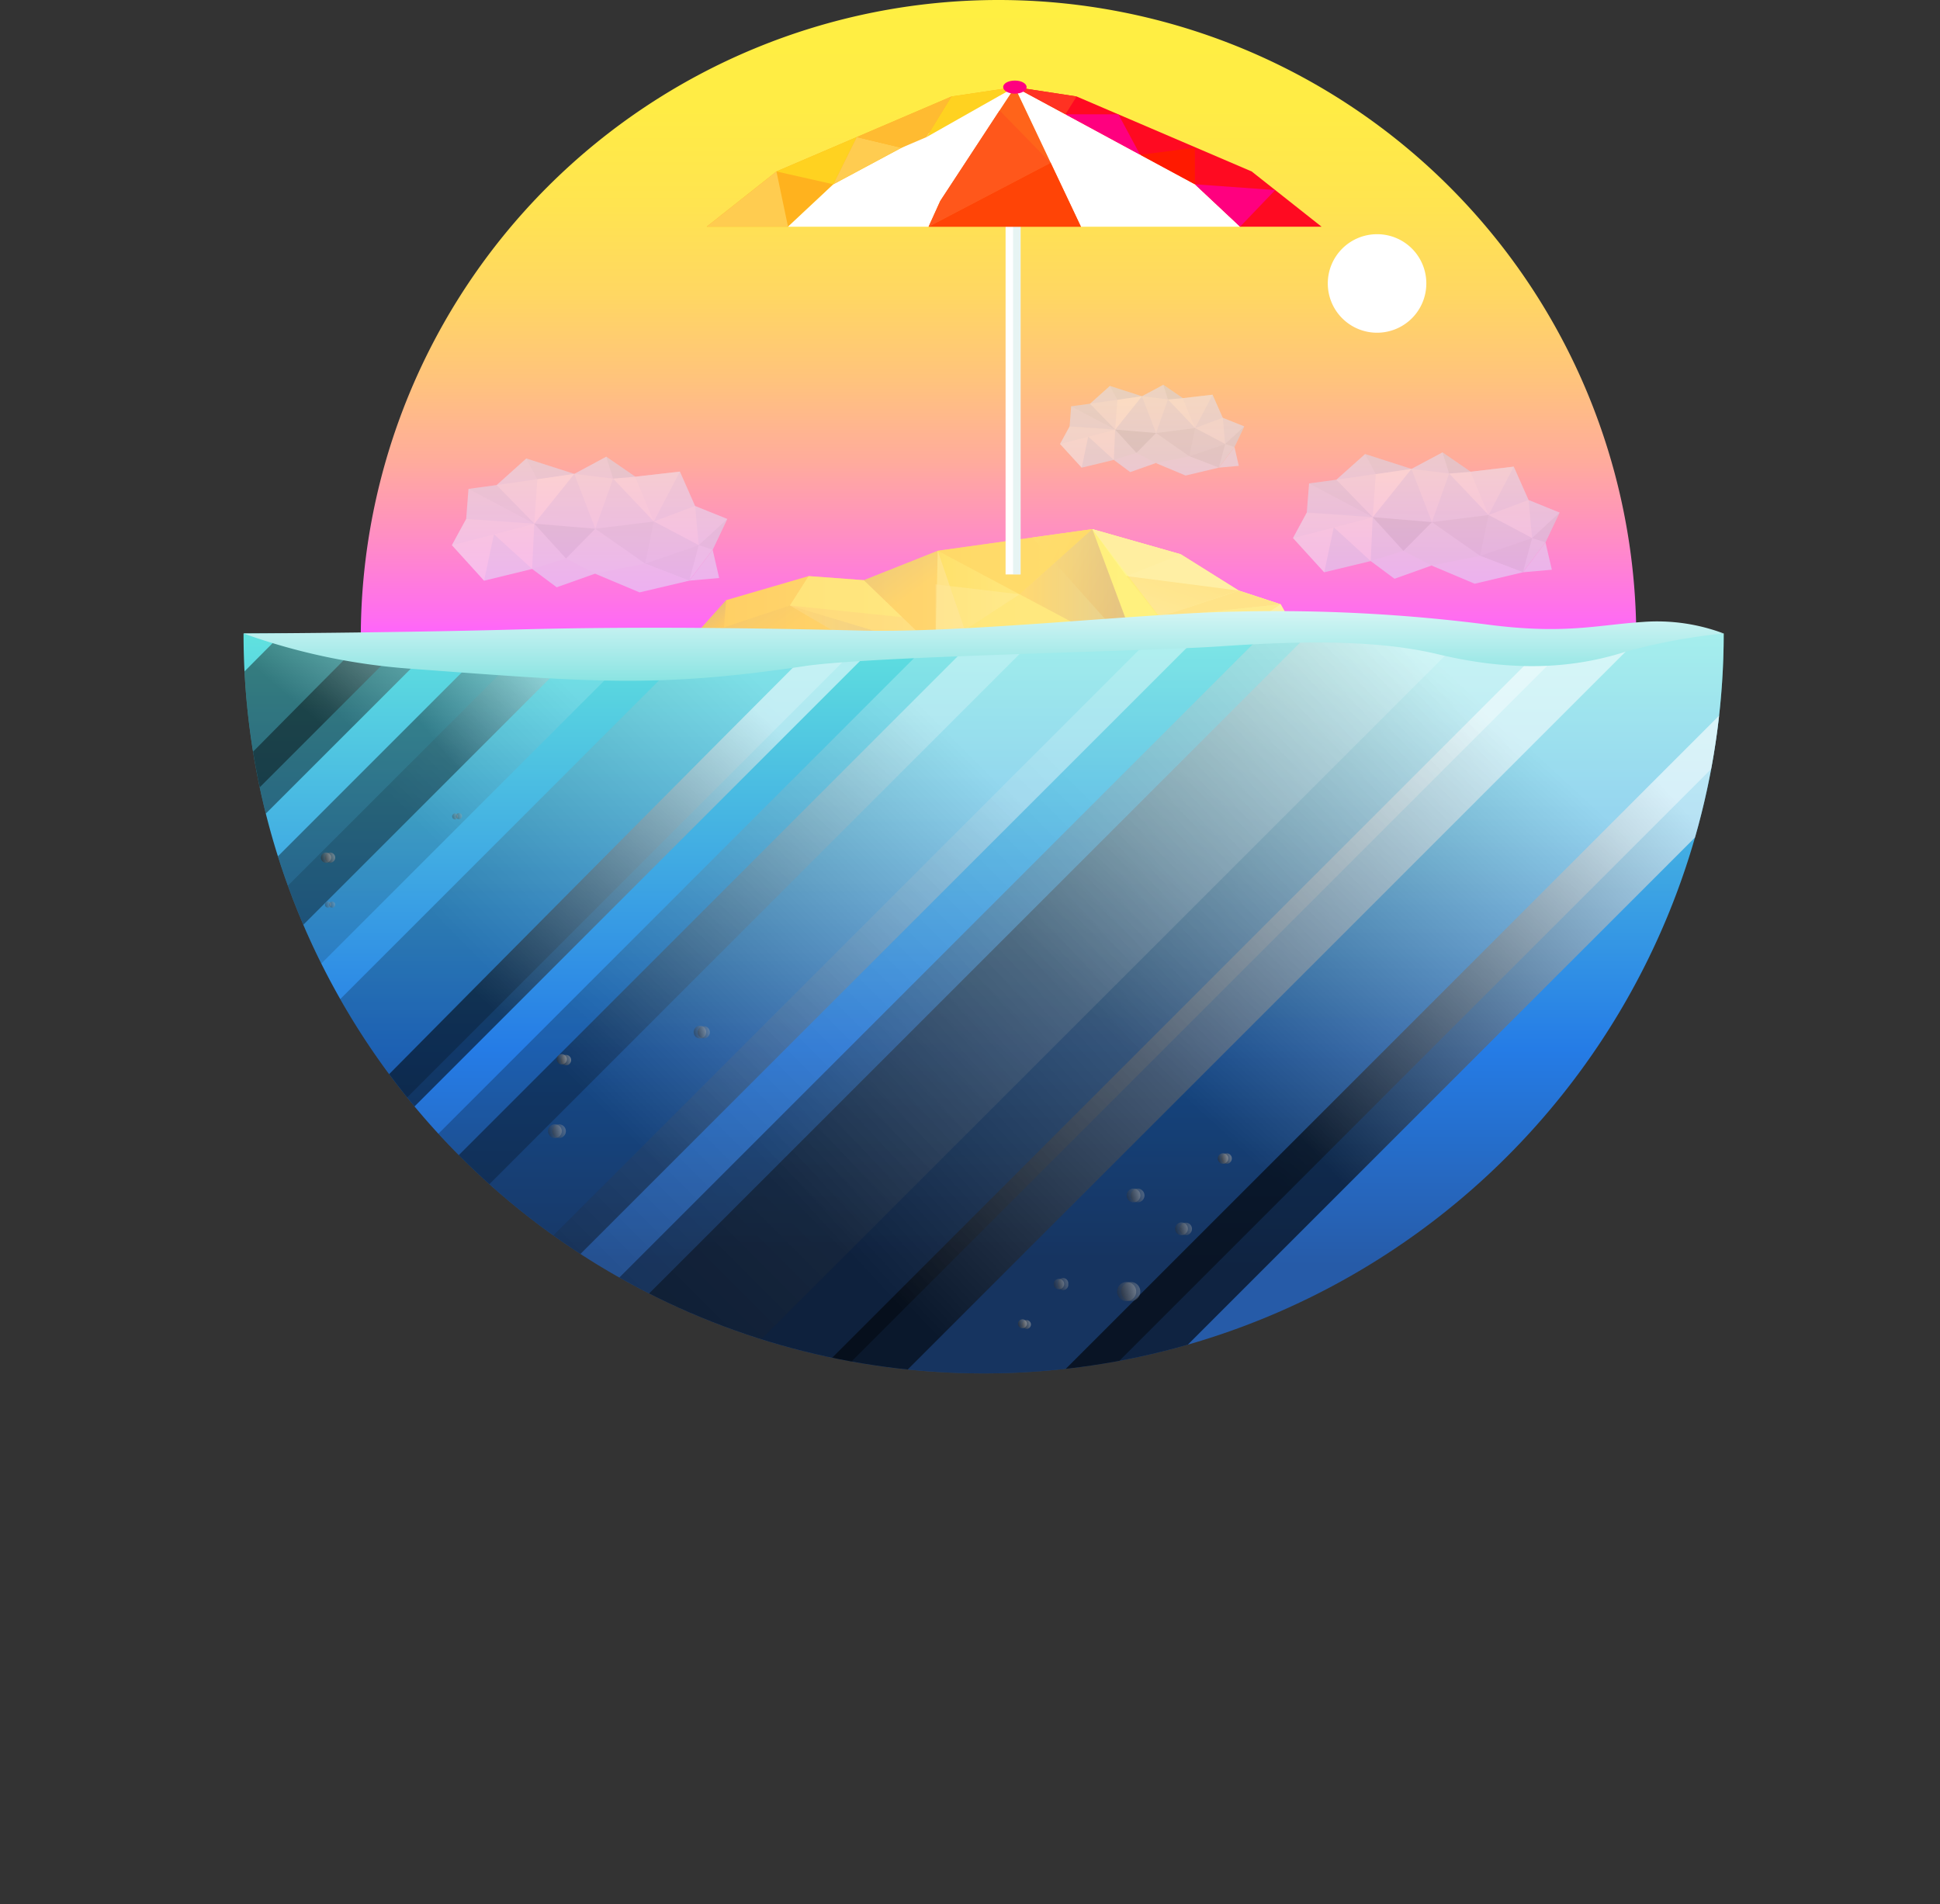
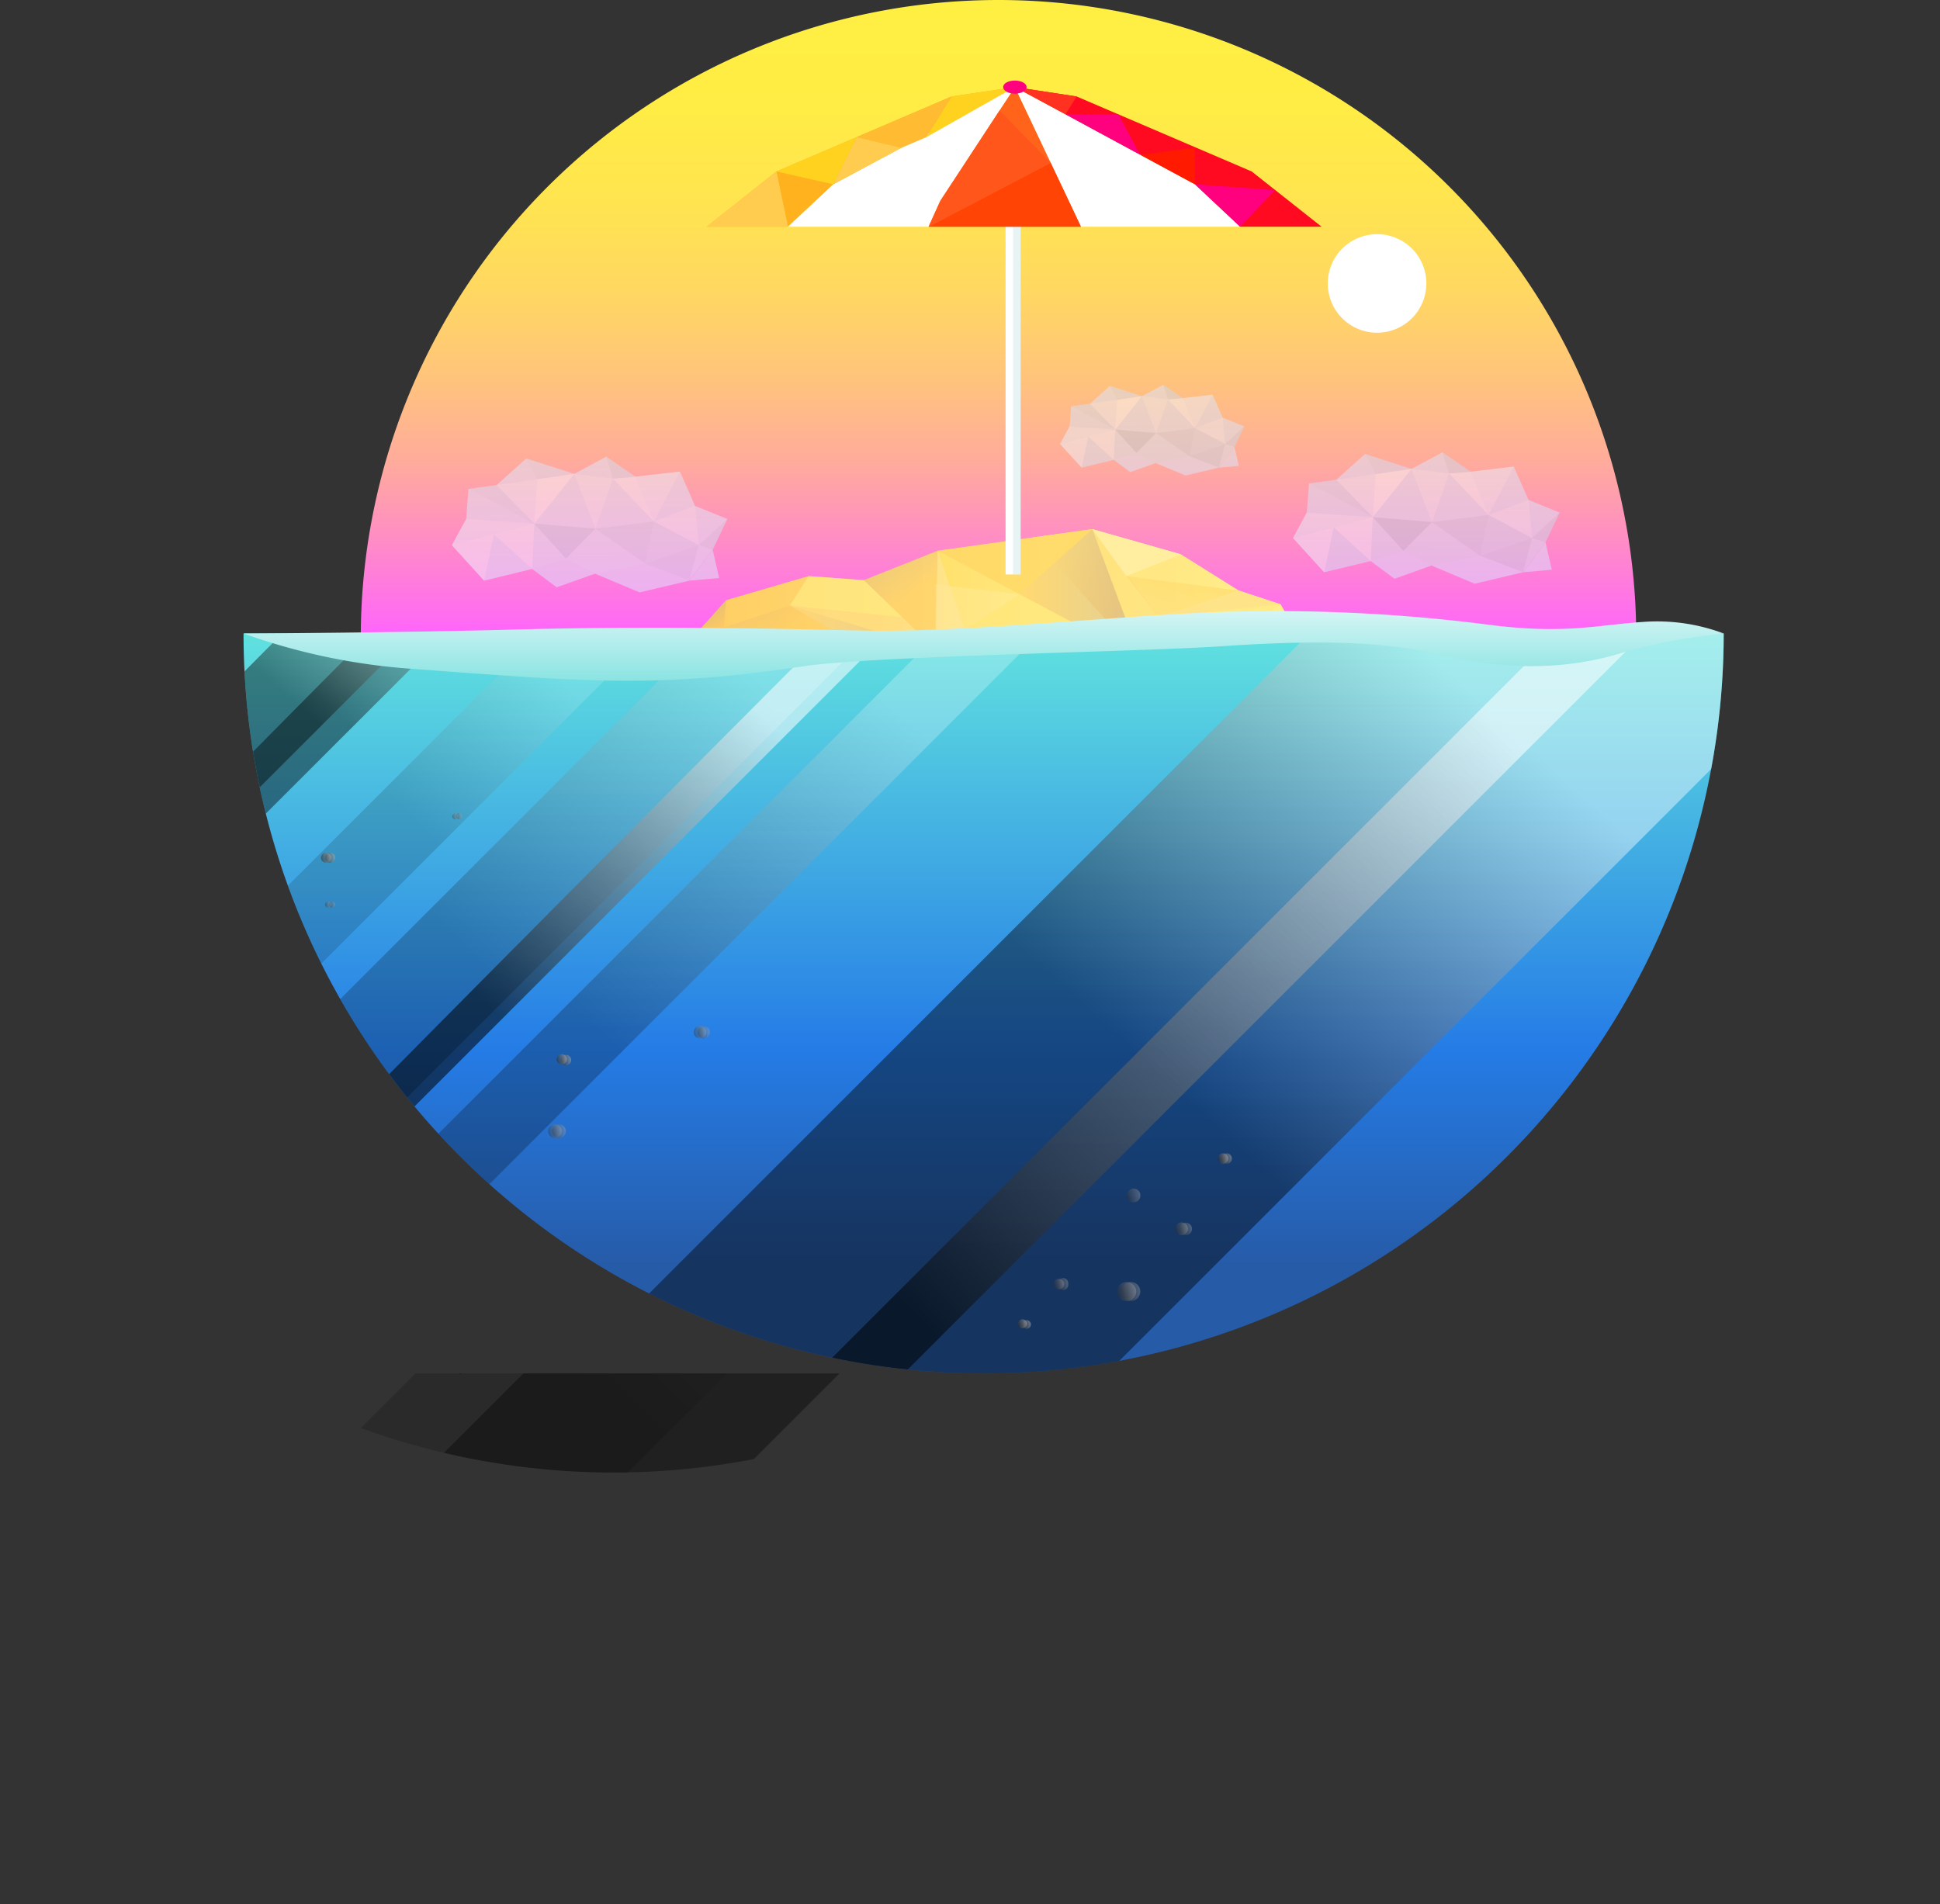
<svg xmlns="http://www.w3.org/2000/svg" xmlns:xlink="http://www.w3.org/1999/xlink" viewBox="0 0 152.39 149.61">
  <rect x="0" y="0" width="152.39" height="149.61" fill="#333333" stroke="none" />
  <defs>
    <style>.cls-1{fill:url(#linear-gradient);}.cls-2{fill:none;}.cls-3{isolation:isolate;}.cls-4{fill:url(#linear-gradient-2);}.cls-5{fill:url(#linear-gradient-3);}.cls-20,.cls-6,.cls-7{fill:#ffeea8;}.cls-19,.cls-7{opacity:0.28;}.cls-23,.cls-8{mix-blend-mode:multiply;opacity:0.17;}.cls-8{fill:url(#linear-gradient-4);}.cls-26,.cls-9{opacity:0.12;}.cls-9{fill:url(#linear-gradient-5);}.cls-10,.cls-43{opacity:0.24;}.cls-10{fill:url(#linear-gradient-6);}.cls-11{fill:#ffeda3;}.cls-12,.cls-29,.cls-88,.cls-93{opacity:0.33;}.cls-12{fill:url(#linear-gradient-7);}.cls-13{fill:#ffe088;}.cls-14{fill:#ffe67f;opacity:0.63;}.cls-15,.cls-16,.cls-25{fill:#fffd7c;}.cls-15{opacity:0.51;}.cls-16{opacity:0.3;}.cls-17{opacity:0.66;fill:url(#linear-gradient-8);}.cls-18{opacity:0.11;fill:url(#linear-gradient-9);}.cls-19{fill:#ffe686;}.cls-20{opacity:0.34;}.cls-21{fill:#ffe27b;}.cls-22{fill:#ffd75f;}.cls-22,.cls-85,.cls-91{opacity:0.57;}.cls-23{fill:url(#linear-gradient-10);}.cls-24{fill:#ffe69f;opacity:0.55;}.cls-25{opacity:0.29;}.cls-26{fill:url(#linear-gradient-11);}.cls-27{fill:#fff488;}.cls-27,.cls-47{opacity:0.14;}.cls-28,.cls-69,.cls-84,.cls-86{fill:#fff;}.cls-29{fill:#b8deda;}.cls-30{fill:#ffb21e;}.cls-31{fill:#ff0a21;}.cls-32{fill:#ff641a;}.cls-33{fill:#ffcc50;}.cls-34{fill:#ffd220;}.cls-35{fill:#ffbb31;}.cls-36{fill:#ff4406;}.cls-37{fill:#ff571b;}.cls-38{fill:#ff007f;}.cls-39{fill:#ff1a00;}.cls-40{fill:#ff3222;}.cls-41{clip-path:url(#clip-path);}.cls-42,.cls-43,.cls-44,.cls-45,.cls-46,.cls-47,.cls-48,.cls-49,.cls-51,.cls-52,.cls-53,.cls-54,.cls-55,.cls-57,.cls-58,.cls-59,.cls-60,.cls-61,.cls-62,.cls-63,.cls-64,.cls-65,.cls-66,.cls-67,.cls-68,.cls-70,.cls-71,.cls-72,.cls-73,.cls-74,.cls-75,.cls-76,.cls-77,.cls-78,.cls-79,.cls-80,.cls-81{mix-blend-mode:screen;}.cls-42,.cls-45,.cls-46{opacity:0.43;}.cls-42{fill:url(#linear-gradient-13);}.cls-43{fill:url(#linear-gradient-14);}.cls-44{opacity:0.22;fill:url(#linear-gradient-15);}.cls-45{fill:url(#linear-gradient-16);}.cls-46{fill:url(#linear-gradient-17);}.cls-47{fill:url(#linear-gradient-18);}.cls-48,.cls-49,.cls-65,.cls-66,.cls-67,.cls-68,.cls-78,.cls-79,.cls-80,.cls-81{opacity:0.54;}.cls-48{fill:url(#linear-gradient-19);}.cls-49{fill:url(#linear-gradient-20);}.cls-50{clip-path:url(#clip-path-2);}.cls-51,.cls-84{opacity:0.4;}.cls-51{fill:url(#linear-gradient-21);}.cls-52{opacity:0.18;fill:url(#linear-gradient-22);}.cls-53{opacity:0.38;fill:url(#linear-gradient-23);}.cls-54{opacity:0.61;fill:url(#linear-gradient-24);}.cls-55,.cls-57,.cls-58,.cls-59,.cls-60,.cls-61,.cls-62,.cls-63,.cls-64,.cls-70,.cls-71,.cls-72,.cls-73,.cls-74,.cls-75,.cls-76,.cls-77{opacity:0.37;}.cls-55{fill:url(#linear-gradient-25);}.cls-56{fill:url(#linear-gradient-26);}.cls-57{fill:url(#linear-gradient-27);}.cls-58{fill:url(#linear-gradient-28);}.cls-59{fill:url(#linear-gradient-29);}.cls-60{fill:url(#linear-gradient-30);}.cls-61{fill:url(#linear-gradient-31);}.cls-62{fill:url(#linear-gradient-32);}.cls-63{fill:url(#linear-gradient-33);}.cls-64{fill:url(#linear-gradient-34);}.cls-65{fill:url(#linear-gradient-35);}.cls-66{fill:url(#linear-gradient-36);}.cls-67{fill:url(#linear-gradient-37);}.cls-68{fill:url(#linear-gradient-38);}.cls-69{mix-blend-mode:soft-light;}.cls-70{fill:url(#linear-gradient-39);}.cls-71{fill:url(#linear-gradient-40);}.cls-72{fill:url(#linear-gradient-41);}.cls-73{fill:url(#linear-gradient-42);}.cls-74{fill:url(#linear-gradient-43);}.cls-75{fill:url(#linear-gradient-44);}.cls-76{fill:url(#linear-gradient-45);}.cls-77{fill:url(#linear-gradient-46);}.cls-78{fill:url(#linear-gradient-47);}.cls-79{fill:url(#linear-gradient-48);}.cls-80{fill:url(#linear-gradient-49);}.cls-81{fill:url(#linear-gradient-50);}.cls-82{mix-blend-mode:overlay;opacity:0.5;}.cls-83{fill:url(#linear-gradient-51);}.cls-85,.cls-87,.cls-88{fill:#b8cede;}.cls-86{opacity:0.6;}.cls-87,.cls-92{opacity:0.19;}.cls-89{fill:#dbe9ff;}.cls-90{fill:url(#linear-gradient-52);}.cls-91,.cls-92,.cls-93{fill:#adc0cd;}.cls-94{fill:#dae7ff;}.cls-95{fill:url(#linear-gradient-53);}</style>
    <linearGradient id="linear-gradient" x1="82.5" y1="408.02" x2="82.5" y2="351.36" gradientUnits="userSpaceOnUse">
      <stop offset="0" stop-color="#265ba8" />
      <stop offset="0.3" stop-color="#257ce6" />
      <stop offset="0.99" stop-color="#6cf6de" />
    </linearGradient>
    <linearGradient id="linear-gradient-2" x1="52.16" y1="-8.37" x2="52.16" y2="-58.47" gradientTransform="translate(135.83 300.25) rotate(180)" gradientUnits="userSpaceOnUse">
      <stop offset="0" stop-color="#ffef42" />
      <stop offset="0.17" stop-color="#ffec45" />
      <stop offset="0.32" stop-color="#ffe450" />
      <stop offset="0.46" stop-color="#ffd762" />
      <stop offset="0.59" stop-color="#ffc47b" />
      <stop offset="0.72" stop-color="#ffac9b" />
      <stop offset="0.84" stop-color="#ff8ec3" />
      <stop offset="0.97" stop-color="#ff6cf1" />
      <stop offset="1" stop-color="#ff61ff" />
    </linearGradient>
    <linearGradient id="linear-gradient-3" x1="1063.75" y1="355.37" x2="1111.7" y2="355.37" gradientTransform="matrix(-1, 0, 0, 1, 1166.07, -308.62)" gradientUnits="userSpaceOnUse">
      <stop offset="0" stop-color="#ffed8c" />
      <stop offset="0.99" stop-color="#ffce63" />
    </linearGradient>
    <linearGradient id="linear-gradient-4" x1="1097.99" y1="349.42" x2="1093.81" y2="355.1" gradientTransform="matrix(-1, 0, 0, 1, 1166.07, -308.62)" gradientUnits="userSpaceOnUse">
      <stop offset="0.01" stop-color="#4d64ff" />
      <stop offset="0.98" stop-color="#ffbd51" />
    </linearGradient>
    <linearGradient id="linear-gradient-5" x1="1110.07" y1="352.07" x2="1105.09" y2="358.81" xlink:href="#linear-gradient-4" />
    <linearGradient id="linear-gradient-6" x1="1111.78" y1="355.34" x2="1109.56" y2="358.36" xlink:href="#linear-gradient-4" />
    <linearGradient id="linear-gradient-7" x1="1074.84" y1="359.21" x2="1071.57" y2="349.83" gradientTransform="matrix(-1, 0, 0, 1, 1166.07, -308.62)" gradientUnits="userSpaceOnUse">
      <stop offset="0" stop-color="#ffd789" />
      <stop offset="0.98" stop-color="#ffb81d" />
    </linearGradient>
    <linearGradient id="linear-gradient-8" x1="1087.71" y1="350.39" x2="1077.71" y2="355.63" xlink:href="#linear-gradient-3" />
    <linearGradient id="linear-gradient-9" x1="1085.98" y1="355.76" x2="1092.58" y2="355.76" xlink:href="#linear-gradient-7" />
    <linearGradient id="linear-gradient-10" x1="1076.5" y1="355.27" x2="1085.98" y2="355.27" xlink:href="#linear-gradient-4" />
    <linearGradient id="linear-gradient-11" x1="1092.58" y1="358.02" x2="1104.02" y2="358.02" xlink:href="#linear-gradient-4" />
    <clipPath id="clip-path" transform="translate(-5.24 -308.62)">
      <path class="cls-1" d="M82.5,416.52a58.14,58.14,0,0,0,58.14-58.13H24.37A58.14,58.14,0,0,0,82.5,416.52Z" />
    </clipPath>
    <linearGradient id="linear-gradient-13" x1="90.23" y1="83.74" x2="116.92" y2="54.71" gradientUnits="userSpaceOnUse">
      <stop offset="0" />
      <stop offset="0.98" stop-color="#fff" />
    </linearGradient>
    <linearGradient id="linear-gradient-14" x1="47.31" y1="81.4" x2="70.72" y2="54.95" xlink:href="#linear-gradient-13" />
    <linearGradient id="linear-gradient-15" x1="36.82" y1="74.85" x2="59.53" y2="52.38" xlink:href="#linear-gradient-13" />
    <linearGradient id="linear-gradient-16" x1="31.38" y1="364.38" x2="45.66" y2="349.63" xlink:href="#linear-gradient-13" />
    <linearGradient id="linear-gradient-17" x1="27.63" y1="363.12" x2="38.86" y2="350.01" xlink:href="#linear-gradient-13" />
    <linearGradient id="linear-gradient-18" x1="32.31" y1="64.27" x2="43.78" y2="52.8" xlink:href="#linear-gradient-13" />
    <linearGradient id="linear-gradient-19" x1="43.96" y1="388" x2="65.96" y2="364.82" xlink:href="#linear-gradient-13" />
    <linearGradient id="linear-gradient-20" x1="71.65" y1="103.18" x2="119.17" y2="57.3" xlink:href="#linear-gradient-13" />
    <clipPath id="clip-path-2" transform="translate(-5.24 -308.62)">
-       <path class="cls-2" d="M82.5,416.52a58.14,58.14,0,0,0,58.14-58.13H24.37A58.14,58.14,0,0,0,82.5,416.52Z" />
+       <path class="cls-2" d="M82.5,416.52H24.37A58.14,58.14,0,0,0,82.5,416.52Z" />
    </clipPath>
    <linearGradient id="linear-gradient-21" x1="47.76" y1="87.68" x2="76.83" y2="58.62" xlink:href="#linear-gradient-13" />
    <linearGradient id="linear-gradient-22" x1="44.86" y1="107.91" x2="88.99" y2="63.78" xlink:href="#linear-gradient-13" />
    <linearGradient id="linear-gradient-23" x1="34.74" y1="59" x2="45.51" y2="50.57" xlink:href="#linear-gradient-13" />
    <linearGradient id="linear-gradient-24" x1="103.47" y1="90.88" x2="133.2" y2="63.49" xlink:href="#linear-gradient-13" />
    <linearGradient id="linear-gradient-25" x1="64.33" y1="96.17" x2="112.95" y2="51.38" xlink:href="#linear-gradient-13" />
    <linearGradient id="linear-gradient-26" x1="82.5" y1="364.91" x2="82.5" y2="353.22" gradientUnits="userSpaceOnUse">
      <stop offset="0" stop-color="#65dbd9" />
      <stop offset="0.98" stop-color="#fff" />
    </linearGradient>
    <linearGradient id="linear-gradient-27" x1="88.07" y1="409.68" x2="89.7" y2="409.24" xlink:href="#linear-gradient-13" />
    <linearGradient id="linear-gradient-28" x1="92.82" y1="410.43" x2="95.82" y2="409.61" xlink:href="#linear-gradient-13" />
    <linearGradient id="linear-gradient-29" x1="97.59" y1="405.38" x2="99.52" y2="404.85" xlink:href="#linear-gradient-13" />
    <linearGradient id="linear-gradient-30" x1="59.75" y1="389.94" x2="61.68" y2="389.42" xlink:href="#linear-gradient-13" />
    <linearGradient id="linear-gradient-31" x1="25.7" y1="71.18" x2="26.66" y2="70.92" xlink:href="#linear-gradient-13" />
    <linearGradient id="linear-gradient-32" x1="40.89" y1="372.85" x2="41.85" y2="372.58" xlink:href="#linear-gradient-13" />
    <linearGradient id="linear-gradient-33" x1="93.71" y1="402.78" x2="95.87" y2="402.19" xlink:href="#linear-gradient-13" />
    <linearGradient id="linear-gradient-34" x1="48.26" y1="397.74" x2="50.42" y2="397.15" xlink:href="#linear-gradient-13" />
    <linearGradient id="linear-gradient-35" x1="100.97" y1="399.81" x2="102.58" y2="399.37" xlink:href="#linear-gradient-13" />
    <linearGradient id="linear-gradient-36" x1="49.03" y1="392.03" x2="50.63" y2="391.58" xlink:href="#linear-gradient-13" />
    <linearGradient id="linear-gradient-37" x1="30.51" y1="376.15" x2="32.11" y2="375.71" xlink:href="#linear-gradient-13" />
    <linearGradient id="linear-gradient-38" x1="85.31" y1="412.83" x2="86.68" y2="412.46" xlink:href="#linear-gradient-13" />
    <linearGradient id="linear-gradient-39" x1="87.75" y1="409.68" x2="89.38" y2="409.24" xlink:href="#linear-gradient-13" />
    <linearGradient id="linear-gradient-40" x1="92.49" y1="410.43" x2="95.5" y2="409.61" xlink:href="#linear-gradient-13" />
    <linearGradient id="linear-gradient-41" x1="97.27" y1="405.38" x2="99.19" y2="404.85" xlink:href="#linear-gradient-13" />
    <linearGradient id="linear-gradient-42" x1="59.43" y1="389.94" x2="61.36" y2="389.42" xlink:href="#linear-gradient-13" />
    <linearGradient id="linear-gradient-43" x1="25.37" y1="71.18" x2="26.34" y2="70.92" xlink:href="#linear-gradient-13" />
    <linearGradient id="linear-gradient-44" x1="40.57" y1="372.85" x2="41.53" y2="372.58" xlink:href="#linear-gradient-13" />
    <linearGradient id="linear-gradient-45" x1="93.38" y1="402.78" x2="95.55" y2="402.19" xlink:href="#linear-gradient-13" />
    <linearGradient id="linear-gradient-46" x1="42.7" y1="89.12" x2="44.86" y2="88.52" xlink:href="#linear-gradient-13" />
    <linearGradient id="linear-gradient-47" x1="100.65" y1="399.81" x2="102.26" y2="399.37" xlink:href="#linear-gradient-13" />
    <linearGradient id="linear-gradient-48" x1="48.71" y1="392.03" x2="50.31" y2="391.58" xlink:href="#linear-gradient-13" />
    <linearGradient id="linear-gradient-49" x1="30.18" y1="376.15" x2="31.79" y2="375.71" xlink:href="#linear-gradient-13" />
    <linearGradient id="linear-gradient-50" x1="84.99" y1="412.83" x2="86.36" y2="412.46" xlink:href="#linear-gradient-13" />
    <linearGradient id="linear-gradient-51" x1="46.37" y1="37.99" x2="46.28" y2="43.96" gradientUnits="userSpaceOnUse">
      <stop offset="0" stop-color="#e0e7ff" />
      <stop offset="1" stop-color="#dbefff" />
    </linearGradient>
    <linearGradient id="linear-gradient-52" x1="90.54" y1="31.64" x2="90.48" y2="35.63" gradientUnits="userSpaceOnUse">
      <stop offset="0" stop-color="#dce6ff" />
      <stop offset="1" stop-color="#d4e7f8" />
    </linearGradient>
    <linearGradient id="linear-gradient-53" x1="112.09" y1="37.57" x2="112.01" y2="43.36" xlink:href="#linear-gradient-52" />
  </defs>
  <g class="cls-3">
    <g id="Layer_5" data-name="Layer 5">
      <path class="cls-4" d="M83.67,308.62a50.1,50.1,0,0,0-50.09,50.1H133.77A50.1,50.1,0,0,0,83.67,308.62Z" transform="translate(-5.24 -308.62)" />
      <polygon class="cls-5" points="102.32 50.53 100.6 47.48 97.31 46.4 92.76 43.55 85.8 41.57 73.66 43.27 67.85 45.58 63.52 45.26 57.04 47.15 54.37 50.13 68.32 51.24 73.49 51.01 93.72 51.92 102.32 50.53" />
-       <polygon class="cls-6" points="93.72 51.92 85.8 41.57 92.76 43.55 97.31 46.4 100.6 47.48 102.32 50.53 93.72 51.92" />
      <polygon class="cls-7" points="68.32 51.24 62.05 47.57 63.52 45.26 67.85 45.58 73.49 51.01 68.32 51.24" />
      <polygon class="cls-8" points="73.66 43.27 67.85 45.58 73.49 51.01 73.66 43.27" />
      <polygon class="cls-9" points="62.05 47.57 54.37 50.13 68.32 51.24 62.05 47.57" />
      <polygon class="cls-10" points="57.04 47.15 54.37 50.13 59.37 50.53 56.87 49.3 57.04 47.15" />
      <polygon class="cls-11" points="92.76 43.55 85.8 41.57 88.48 45.26 92.76 43.55" />
      <polygon class="cls-12" points="97.31 46.4 88.48 45.26 91.02 48.49 97.31 46.4" />
      <polygon class="cls-13" points="100.6 47.48 97.31 46.4 91.02 48.49 100.6 47.48" />
      <polygon class="cls-14" points="91.02 48.49 100.6 47.48 93.72 51.92 91.02 48.49" />
-       <polygon class="cls-15" points="93.72 51.92 85.8 41.57 89.58 51.73 93.72 51.92" />
      <polygon class="cls-16" points="73.66 43.27 73.49 51.01 89.58 51.73 73.66 43.27" />
      <polygon class="cls-17" points="81.08 42.23 89.58 51.73 85.8 41.57 81.08 42.23" />
      <polygon class="cls-18" points="73.66 43.27 80.09 46.69 73.49 51.01 73.66 43.27" />
      <polygon class="cls-19" points="89.58 51.73 80.09 46.69 73.49 51.01 89.58 51.73" />
      <polygon class="cls-20" points="73.49 51.01 73.49 45.91 80.09 46.69 73.49 51.01" />
      <polygon class="cls-21" points="85.4 49.51 73.49 51.01 89.58 51.73 85.4 49.51" />
      <polygon class="cls-22" points="80.09 46.69 85.8 41.57 73.66 43.27 80.09 46.69" />
      <polygon class="cls-23" points="89.58 51.73 85.8 41.57 80.09 46.69 89.58 51.73" />
      <polygon class="cls-24" points="73.49 51.01 73.66 43.27 76.35 51.14 73.49 51.01" />
      <polygon class="cls-25" points="62.05 47.57 70.87 48.49 67.85 45.58 63.52 45.26 62.05 47.57" />
      <polygon class="cls-26" points="68.32 51.24 73.49 51.01 62.05 47.57 68.32 51.24" />
      <polygon class="cls-27" points="85.8 41.57 93.72 51.92 102.32 50.53 100.6 47.48 97.31 46.4 92.76 43.55 85.8 41.57" />
      <rect class="cls-28" x="78.99" y="12.79" width="1.18" height="32.34" />
      <rect class="cls-29" x="79.58" y="12.79" width="0.59" height="32.34" />
      <polygon class="cls-30" points="79.72 6.84 74.74 7.58 60.99 13.47 55.51 17.81 61.9 17.81 65.46 14.48 79.72 6.84" />
      <polygon class="cls-31" points="79.72 6.84 84.57 7.58 98.32 13.47 103.81 17.81 97.41 17.81 93.86 14.48 79.72 6.84" />
      <polygon class="cls-32" points="79.72 6.84 74.16 15.11 72.94 17.81 84.91 17.81 83.66 15.03 79.72 6.84" />
      <polygon class="cls-28" points="61.9 17.81 72.94 17.81 73.85 15.8 79.72 6.84 65.46 14.48 61.9 17.81" />
      <polygon class="cls-28" points="84.91 17.81 79.72 6.84 93.86 14.48 97.41 17.81 84.91 17.81" />
      <polygon class="cls-33" points="61.9 17.81 60.99 13.47 55.51 17.81 61.9 17.81" />
      <polygon class="cls-34" points="65.46 14.48 60.99 13.47 67.3 10.77 65.46 14.48" />
      <polygon class="cls-34" points="74.74 7.58 79.72 6.84 72.78 10.77 74.74 7.58" />
      <polygon class="cls-33" points="67.3 10.77 70.81 11.61 65.46 14.48 67.3 10.77" />
      <polygon class="cls-35" points="72.78 10.77 70.81 11.61 67.3 10.77 74.74 7.58 72.78 10.77" />
      <polygon class="cls-36" points="72.94 17.81 82.53 12.79 84.91 17.81 72.94 17.81" />
      <polygon class="cls-37" points="78.52 8.68 82.53 12.79 72.94 17.81 73.85 15.8 78.52 8.68" />
      <polygon class="cls-38" points="93.86 14.48 100.17 14.93 97.41 17.81 93.86 14.48" />
      <polygon class="cls-39" points="93.86 11.61 93.86 14.48 89.56 12.16 93.86 11.61" />
      <polygon class="cls-38" points="89.56 12.16 87.85 8.98 83.69 8.98 89.56 12.16" />
      <polygon class="cls-40" points="79.72 6.84 84.57 7.58 83.69 8.98 79.72 6.84" />
      <path class="cls-38" d="M85.88,315.46c0,.29-.42.52-.92.52s-.92-.23-.92-.52.41-.51.92-.51S85.88,315.18,85.88,315.46Z" transform="translate(-5.24 -308.62)" />
      <path class="cls-1" d="M82.5,416.52a58.14,58.14,0,0,0,58.14-58.13H24.37A58.14,58.14,0,0,0,82.5,416.52Z" transform="translate(-5.24 -308.62)" />
      <g class="cls-41">
        <polygon class="cls-42" points="109.17 43.44 42.06 110.55 84.29 110.55 144.12 50.71 133.36 39.95 109.17 43.44" />
        <polygon class="cls-43" points="88.03 43.44 25.38 106.1 25.38 98.13 81.56 41.94 88.03 43.44" />
        <polygon class="cls-44" points="63.28 41.94 12.52 92.7 19.01 99.19 86.66 31.54 63.28 41.94" />
        <path class="cls-45" d="M48.11,350.56,10,388.65V383s39.77-40.45,39.77-39.77S48.11,350.56,48.11,350.56Z" transform="translate(-5.24 -308.62)" />
        <path class="cls-46" d="M45.85,350.26,7.77,388.35l-2.53-7.52S45,340.38,45,341.06,45.85,350.26,45.85,350.26Z" transform="translate(-5.24 -308.62)" />
        <polygon class="cls-47" points="53.92 38.28 11.72 80.48 11.72 89.22 62.83 38.11 53.92 38.28" />
        <path class="cls-48" d="M92,337c-.78-.14-72.69,72.69-72.69,72.69l2.17,2.18L98.24,335.1Z" transform="translate(-5.24 -308.62)" />
        <polygon class="cls-49" points="137.47 34.56 38.34 133.7 42.45 136.45 152.39 26.5 137.47 34.56" />
      </g>
      <g class="cls-50">
        <polygon class="cls-51" points="86.71 40.08 27.48 99.31 36.14 107.97 100.6 43.51 86.71 40.08" />
        <polygon class="cls-52" points="103.72 36.81 14.51 126.02 29.91 135.1 124.62 40.4 103.72 36.81" />
        <polygon class="cls-53" points="46.36 42.74 10.73 78.38 14.42 82.06 54.24 42.24 46.36 42.74" />
        <polygon class="cls-54" points="144.92 46.34 73.56 117.7 81.25 117.7 144.71 54.23 144.92 46.34" />
        <polygon class="cls-55" points="128.14 20.88 14.51 134.51 24.24 149.61 140.94 32.91 128.14 20.88" />
      </g>
      <path class="cls-56" d="M24.37,358.39s11.63-.05,21.3-.31,18.85-.12,27.23.08,21.78-1.35,29.42-1.49a130.7,130.7,0,0,1,20,1.05c5.89.74,8.37,0,12-.24a14.86,14.86,0,0,1,6.32.91,46.38,46.38,0,0,0-7.7,1.43c-3.15,1-7.83,1.85-14.7.21-4.41-1.06-9.91-1.13-17.16-.63-6,.41-27.42.77-32.62,1.55-11.65,1.74-16.78,1.26-30.94.21A49.34,49.34,0,0,1,24.37,358.39Z" transform="translate(-5.24 -308.62)" />
      <path class="cls-57" d="M89.15,409.5a.41.41,0,1,1-.81,0,.41.41,0,1,1,.81,0Z" transform="translate(-5.24 -308.62)" />
      <path class="cls-58" d="M94.81,410.09a.75.75,0,1,1-.75-.75A.74.74,0,0,1,94.81,410.09Z" transform="translate(-5.24 -308.62)" />
      <path class="cls-59" d="M98.87,405.16a.49.49,0,1,1-.48-.48A.48.48,0,0,1,98.87,405.16Z" transform="translate(-5.24 -308.62)" />
      <path class="cls-60" d="M61,389.73a.48.48,0,1,1-.48-.49A.48.48,0,0,1,61,389.73Z" transform="translate(-5.24 -308.62)" />
      <circle class="cls-61" cx="26.09" cy="71.07" r="0.24" />
      <path class="cls-62" d="M41.53,372.74a.24.24,0,1,1-.24-.24A.24.24,0,0,1,41.53,372.74Z" transform="translate(-5.24 -308.62)" />
-       <path class="cls-63" d="M95.14,402.54a.54.54,0,1,1-.54-.54A.54.54,0,0,1,95.14,402.54Z" transform="translate(-5.24 -308.62)" />
      <path class="cls-64" d="M49.69,397.5a.54.54,0,1,1-.54-.55A.54.54,0,0,1,49.69,397.5Z" transform="translate(-5.24 -308.62)" />
      <path class="cls-65" d="M102,399.63a.41.41,0,1,1-.4-.4A.4.4,0,0,1,102,399.63Z" transform="translate(-5.24 -308.62)" />
      <path class="cls-66" d="M50.1,391.84a.41.41,0,1,1-.81,0,.41.41,0,0,1,.81,0Z" transform="translate(-5.24 -308.62)" />
      <path class="cls-67" d="M31.57,376a.4.4,0,1,1-.4-.4A.4.4,0,0,1,31.57,376Z" transform="translate(-5.24 -308.62)" />
      <path class="cls-68" d="M86.22,412.68a.34.34,0,0,1-.34.34.35.35,0,0,1-.35-.34.35.35,0,0,1,.35-.35A.35.35,0,0,1,86.22,412.68Z" transform="translate(-5.24 -308.62)" />
      <path class="cls-69" d="M117.28,330.89a3.87,3.87,0,1,1-3.86-3.87A3.86,3.86,0,0,1,117.28,330.89Z" transform="translate(-5.24 -308.62)" />
      <path class="cls-70" d="M88.83,409.5a.41.41,0,0,1-.41.41.42.42,0,0,1-.41-.41.41.41,0,0,1,.41-.41A.41.41,0,0,1,88.83,409.5Z" transform="translate(-5.24 -308.62)" />
      <path class="cls-71" d="M94.49,410.09a.75.75,0,1,1-.75-.75A.75.75,0,0,1,94.49,410.09Z" transform="translate(-5.24 -308.62)" />
      <path class="cls-72" d="M98.55,405.16a.49.49,0,0,1-1,0,.49.49,0,0,1,1,0Z" transform="translate(-5.24 -308.62)" />
      <path class="cls-73" d="M60.71,389.73a.49.49,0,0,1-.48.48.49.49,0,0,1,0-1A.49.49,0,0,1,60.71,389.73Z" transform="translate(-5.24 -308.62)" />
      <circle class="cls-74" cx="25.77" cy="71.07" r="0.24" />
      <path class="cls-75" d="M41.21,372.74A.24.24,0,0,1,41,373a.24.24,0,0,1,0-.48A.24.24,0,0,1,41.21,372.74Z" transform="translate(-5.24 -308.62)" />
      <path class="cls-76" d="M94.82,402.54a.54.54,0,1,1-.54-.54A.54.54,0,0,1,94.82,402.54Z" transform="translate(-5.24 -308.62)" />
      <circle class="cls-77" cx="43.59" cy="88.87" r="0.54" />
      <path class="cls-78" d="M101.72,399.63a.41.41,0,1,1-.41-.4A.4.4,0,0,1,101.72,399.63Z" transform="translate(-5.24 -308.62)" />
      <path class="cls-79" d="M49.77,391.84a.4.4,0,1,1-.4-.4A.4.4,0,0,1,49.77,391.84Z" transform="translate(-5.24 -308.62)" />
      <path class="cls-80" d="M31.25,376a.4.4,0,1,1-.4-.4A.4.4,0,0,1,31.25,376Z" transform="translate(-5.24 -308.62)" />
      <path class="cls-81" d="M85.9,412.68a.35.35,0,0,1-.69,0,.35.35,0,1,1,.69,0Z" transform="translate(-5.24 -308.62)" />
      <g class="cls-82">
        <polygon class="cls-83" points="41.8 44.7 38.03 45.62 35.5 42.83 36.62 40.77 36.8 38.41 39.01 38.11 41.34 36.02 45.11 37.23 47.62 35.88 49.9 37.45 53.41 37.05 54.6 39.75 57.13 40.77 55.98 43.19 54.14 45.62 41.8 44.7" />
        <polygon class="cls-84" points="41.97 41.14 39.01 38.11 45.11 37.23 41.97 41.14" />
        <polygon class="cls-84" points="41.97 41.14 36.62 40.77 35.5 42.83 41.97 41.14" />
        <polygon class="cls-84" points="45.11 37.23 46.76 41.54 48.16 37.6 45.11 37.23" />
        <polygon class="cls-84" points="49.9 37.45 53.41 37.05 51.36 40.97 49.9 37.45" />
        <polygon class="cls-84" points="54.6 39.75 51.36 40.97 54.89 42.83 54.6 39.75" />
        <polygon class="cls-85" points="41.97 41.14 46.76 41.54 44.46 43.88 41.97 41.14" />
        <polygon class="cls-86" points="48.16 37.6 49.9 37.45 51.36 40.97 48.16 37.6" />
        <polygon class="cls-87" points="54.89 42.83 51.36 40.97 50.68 44.28 54.89 42.83" />
        <polygon class="cls-88" points="57.13 40.77 54.89 42.83 55.98 43.19 57.13 40.77" />
        <polygon class="cls-87" points="36.8 38.41 41.97 41.14 39.01 38.11 36.8 38.41" />
        <polygon class="cls-87" points="41.34 36.02 42.21 37.65 45.11 37.23 41.34 36.02" />
        <polygon class="cls-88" points="48.16 37.6 47.62 35.88 49.9 37.45 48.16 37.6" />
        <polygon class="cls-86" points="45.11 37.23 41.97 41.14 42.21 37.65 45.11 37.23" />
        <polygon class="cls-88" points="46.76 41.54 51.36 40.97 50.68 44.28 46.76 41.54" />
        <polygon class="cls-86" points="35.5 42.83 38.8 41.97 38.03 45.62 35.5 42.83" />
        <polygon class="cls-86" points="41.8 44.7 41.97 41.14 38.8 41.97 41.8 44.7" />
        <polygon class="cls-88" points="54.14 45.62 54.89 42.83 50.68 44.28 54.14 45.62" />
        <polygon class="cls-89" points="44.46 43.88 41.8 44.7 43.73 46.14 46.74 45.07 44.46 43.88" />
        <polygon class="cls-89" points="50.68 44.28 46.74 45.07 50.24 46.54 54.14 45.62 50.68 44.28" />
        <polygon class="cls-89" points="54.14 45.62 56.49 45.41 55.98 43.19 54.14 45.62" />
      </g>
      <g class="cls-82">
        <polygon class="cls-90" points="87.49 36.13 84.97 36.74 83.27 34.88 84.02 33.5 84.14 31.92 85.62 31.72 87.18 30.32 89.7 31.13 91.38 30.23 92.91 31.28 95.25 31.01 96.05 32.82 97.74 33.5 96.97 35.12 95.74 36.74 87.49 36.13" />
        <polygon class="cls-84" points="87.6 33.75 85.62 31.72 89.7 31.13 87.6 33.75" />
        <polygon class="cls-84" points="87.6 33.75 84.02 33.5 83.27 34.88 87.6 33.75" />
        <polygon class="cls-84" points="89.7 31.13 90.81 34.02 91.74 31.38 89.7 31.13" />
        <polygon class="cls-84" points="92.91 31.28 95.25 31.01 93.88 33.63 92.91 31.28" />
        <polygon class="cls-84" points="96.05 32.82 93.88 33.63 96.24 34.88 96.05 32.82" />
        <polygon class="cls-91" points="87.6 33.75 90.81 34.02 89.27 35.58 87.6 33.75" />
        <polygon class="cls-86" points="91.74 31.38 92.91 31.28 93.88 33.63 91.74 31.38" />
        <polygon class="cls-92" points="96.24 34.88 93.88 33.63 93.43 35.85 96.24 34.88" />
        <polygon class="cls-93" points="97.74 33.5 96.24 34.88 96.97 35.12 97.74 33.5" />
        <polygon class="cls-92" points="84.14 31.92 87.6 33.75 85.62 31.72 84.14 31.92" />
        <polygon class="cls-92" points="87.18 30.32 87.77 31.41 89.7 31.13 87.18 30.32" />
        <polygon class="cls-93" points="91.74 31.38 91.38 30.23 92.91 31.28 91.74 31.38" />
        <polygon class="cls-86" points="89.7 31.13 87.6 33.75 87.77 31.41 89.7 31.13" />
        <polygon class="cls-93" points="90.81 34.02 93.88 33.63 93.43 35.85 90.81 34.02" />
        <polygon class="cls-86" points="83.27 34.88 85.48 34.3 84.97 36.74 83.27 34.88" />
        <polygon class="cls-86" points="87.49 36.13 87.6 33.75 85.48 34.3 87.49 36.13" />
        <polygon class="cls-93" points="95.74 36.74 96.24 34.88 93.43 35.85 95.74 36.74" />
        <polygon class="cls-94" points="89.27 35.58 87.49 36.13 88.78 37.09 90.79 36.38 89.27 35.58" />
        <polygon class="cls-94" points="93.43 35.85 90.79 36.38 93.13 37.36 95.74 36.74 93.43 35.85" />
        <polygon class="cls-94" points="95.74 36.74 97.31 36.6 96.97 35.12 95.74 36.74" />
      </g>
      <g class="cls-82">
        <polygon class="cls-95" points="107.67 44.08 104.02 44.96 101.57 42.27 102.65 40.27 102.83 37.98 104.97 37.69 107.23 35.67 110.87 36.84 113.31 35.54 115.52 37.06 118.91 36.66 120.07 39.28 122.51 40.27 121.4 42.61 119.63 44.96 107.67 44.08" />
        <polygon class="cls-84" points="107.83 40.63 104.97 37.69 110.87 36.84 107.83 40.63" />
        <polygon class="cls-84" points="107.83 40.63 102.65 40.27 101.57 42.27 107.83 40.63" />
        <polygon class="cls-84" points="110.87 36.84 112.48 41.02 113.83 37.2 110.87 36.84" />
        <polygon class="cls-84" points="115.52 37.06 118.91 36.66 116.93 40.46 115.52 37.06" />
        <polygon class="cls-84" points="120.07 39.28 116.93 40.46 120.35 42.27 120.07 39.28" />
        <polygon class="cls-91" points="107.83 40.63 112.48 41.02 110.24 43.28 107.83 40.63" />
        <polygon class="cls-86" points="113.83 37.2 115.52 37.06 116.93 40.46 113.83 37.2" />
        <polygon class="cls-92" points="120.35 42.27 116.93 40.46 116.27 43.67 120.35 42.27" />
        <polygon class="cls-93" points="122.51 40.27 120.35 42.27 121.4 42.61 122.51 40.27" />
        <polygon class="cls-92" points="102.83 37.98 107.83 40.63 104.97 37.69 102.83 37.98" />
        <polygon class="cls-92" points="107.23 35.67 108.07 37.25 110.87 36.84 107.23 35.67" />
        <polygon class="cls-93" points="113.83 37.2 113.31 35.54 115.52 37.06 113.83 37.2" />
        <polygon class="cls-86" points="110.87 36.84 107.83 40.63 108.07 37.25 110.87 36.84" />
        <polygon class="cls-93" points="112.48 41.02 116.93 40.46 116.27 43.67 112.48 41.02" />
        <polygon class="cls-86" points="101.57 42.27 104.77 41.43 104.02 44.96 101.57 42.27" />
        <polygon class="cls-86" points="107.67 44.08 107.83 40.63 104.77 41.43 107.67 44.08" />
        <polygon class="cls-93" points="119.63 44.96 120.35 42.27 116.27 43.67 119.63 44.96" />
        <polygon class="cls-94" points="110.24 43.28 107.67 44.08 109.54 45.47 112.45 44.43 110.24 43.28" />
        <polygon class="cls-94" points="116.27 43.67 112.45 44.43 115.84 45.86 119.63 44.96 116.27 43.67" />
        <polygon class="cls-94" points="119.63 44.96 121.9 44.76 121.4 42.61 119.63 44.96" />
      </g>
    </g>
  </g>
</svg>